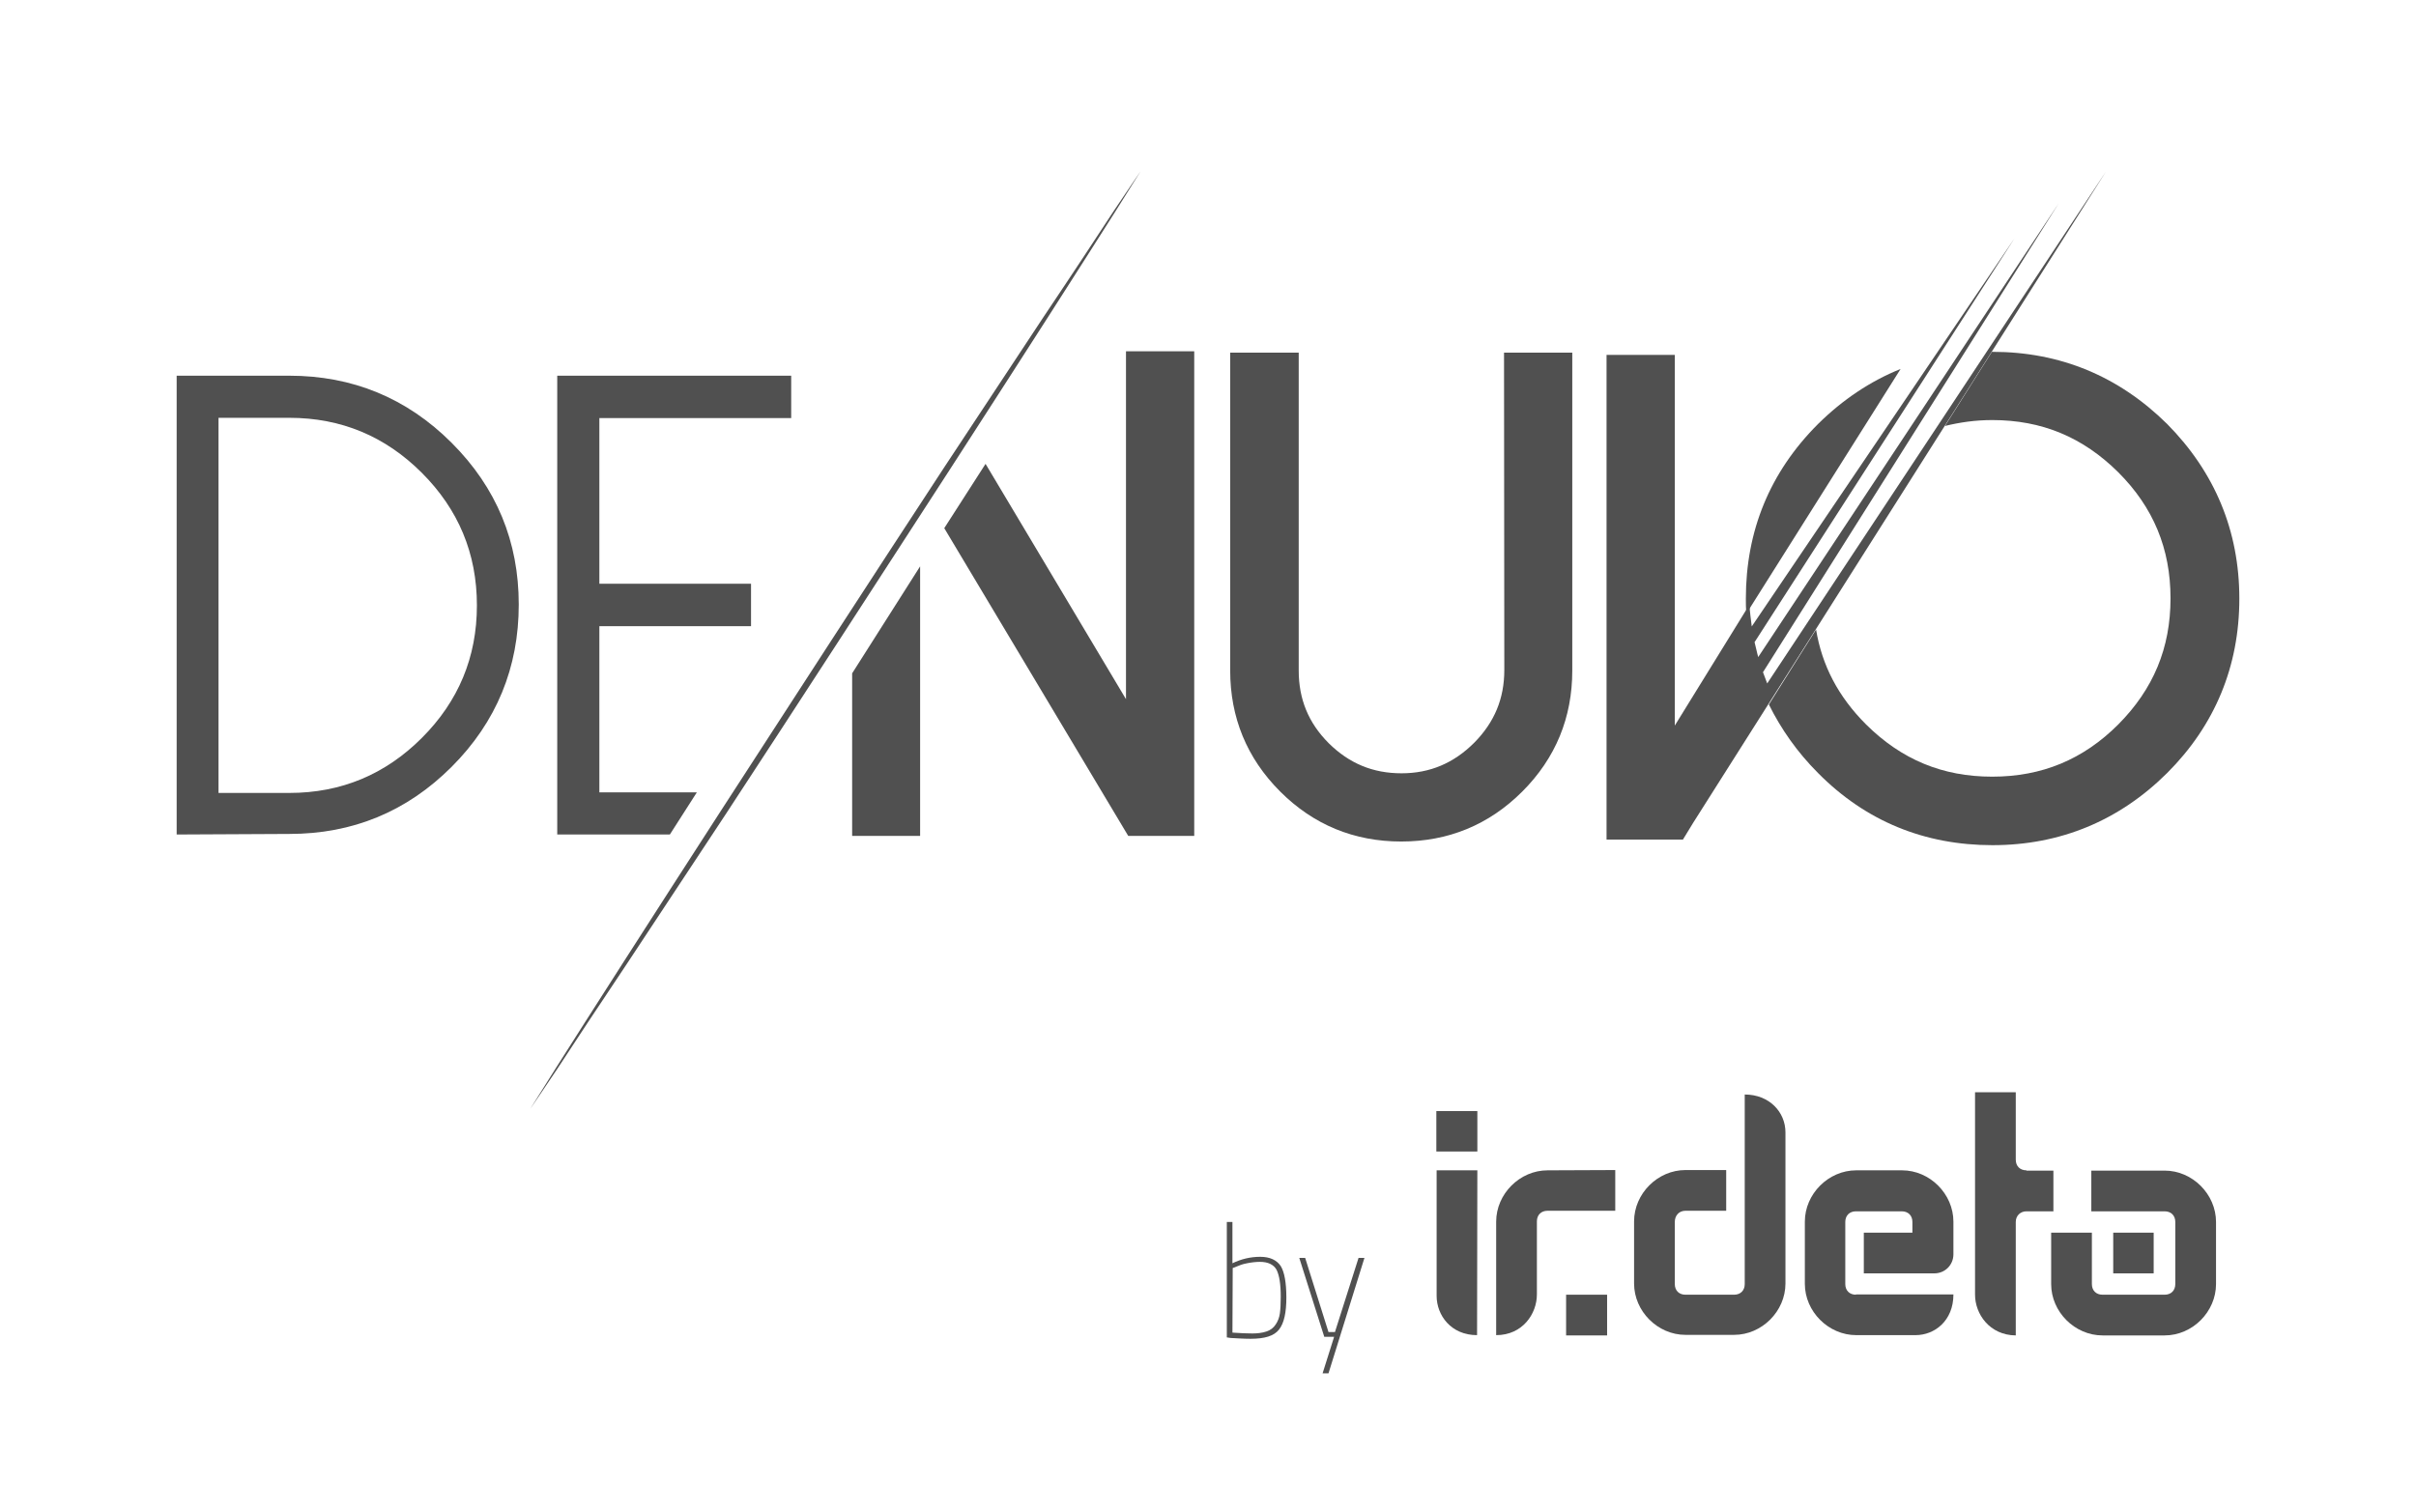
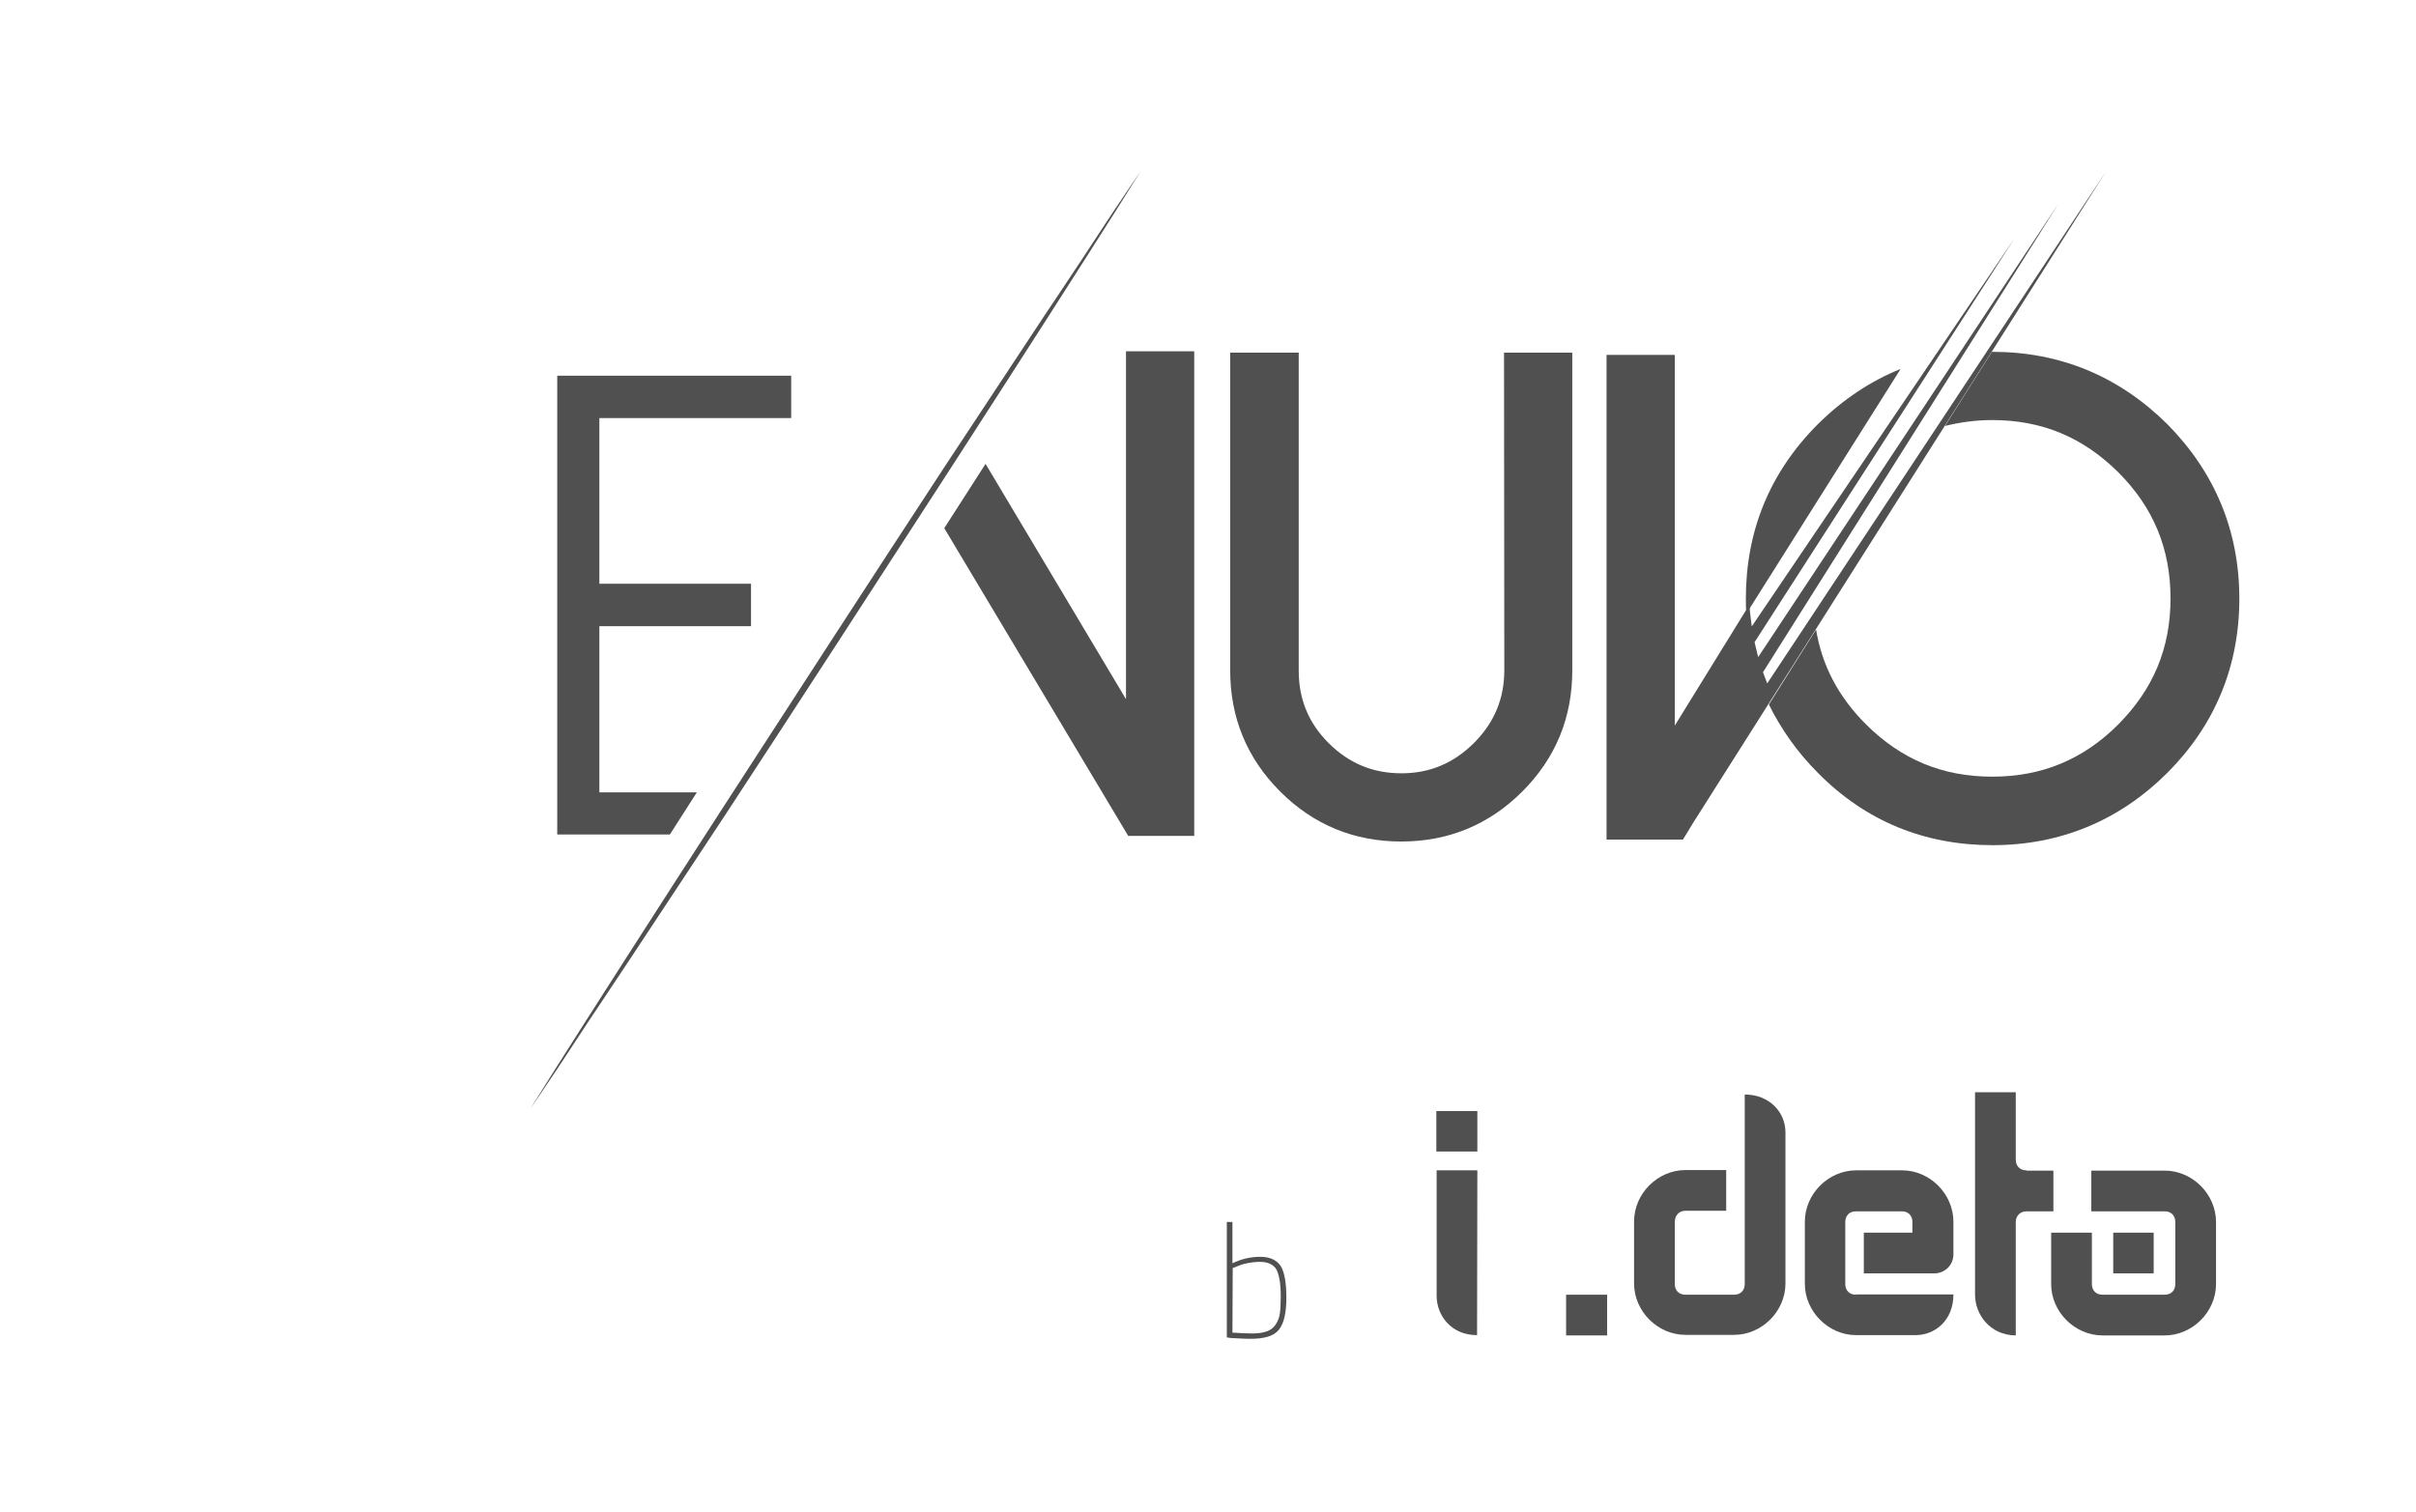
<svg xmlns="http://www.w3.org/2000/svg" version="1.1" id="Layer_1" x="0px" y="0px" viewBox="0 0 860.2 538.5" style="enable-background:new 0 0 860.2 538.5;" xml:space="preserve">
  <style type="text/css">
	.st0{fill:none;}
	.st1{fill:#505050;}
</style>
  <g>
    <rect class="st0" width="860.2" height="538.5" />
  </g>
  <g>
    <g>
      <g>
-         <polygon class="st1" points="303.4,239.8 303.4,297.7 327.6,297.7 327.6,201.7    " />
        <polygon class="st1" points="400.9,249 350.9,165.2 336.2,188.1 401.7,297.7 425.2,297.7 425.2,125.1 400.9,125.1    " />
      </g>
      <g>
-         <path class="st1" d="M62.9,297.2V133.8H103c22.4,0,41.8,7.9,57.8,23.9s23.9,35.2,23.9,57.6s-7.9,41.8-23.9,57.8     c-16,16-35.3,23.9-57.8,23.9L62.9,297.2L62.9,297.2z M77.8,282.4H103c18.5,0,34.2-6.6,47.2-19.6s19.6-28.7,19.6-47.2     s-6.6-34.2-19.6-47.2c-13-13-28.7-19.6-47.2-19.6H77.8V282.4z" />
        <polygon class="st1" points="248.1,282.2 213.4,282.2 213.4,223 267.4,223 267.4,207.9 213.4,207.9 213.4,148.9 281.7,148.9      281.7,133.8 198.4,133.8 198.4,297.2 238.5,297.2    " />
      </g>
      <path class="st1" d="M535.6,238.6c0,10.2-3.5,18.6-10.7,25.9c-7.3,7.3-15.8,10.9-25.9,10.9c-10.2,0-18.6-3.5-25.9-10.7    c-7.3-7.3-10.7-15.8-10.7-25.9V125.6H438v113.2c0,16.7,5.9,31.2,17.8,43.1s26.4,17.8,43.1,17.8s31.2-5.9,43.1-17.8    c11.9-11.9,17.8-26.4,17.8-43.1V125.6h-24.3L535.6,238.6L535.6,238.6z" />
      <g>
        <path class="st1" d="M676.7,131.4c-10.7,4.3-20.6,10.9-29.4,19.6c-17.2,17.2-25.7,38.1-25.7,62.2c0,1.8,0,3.5,0.2,5.3     L676.7,131.4z" />
        <path class="st1" d="M771.6,151c-17.2-17-38.1-25.7-62.2-25.7h-0.2l-16.7,26.4c5.3-1.3,10.9-2.1,16.8-2.1     c17.7,0,32.3,6.1,44.9,18.6c12.5,12.5,18.6,27.2,18.6,44.9s-6.1,32.3-18.6,44.9c-12.5,12.5-27.2,18.6-44.9,18.6     s-32.3-6.1-44.9-18.6c-9.9-9.9-15.7-21-17.8-33.8l-16.8,26.7c4.3,8.7,10.1,17,17.5,24.4c17,17.2,38,25.7,62.1,25.7     c24.1,0,45.1-8.7,62.2-25.7c17-17,25.7-38,25.7-62.1C797.3,189.1,788.6,168.2,771.6,151z" />
      </g>
      <path class="st1" d="M749.8,61.1L629.2,243.4c-0.5-1.3-1-2.6-1.5-4L733,72.4L626,234c-0.5-1.7-0.8-3.5-1.3-5.3l92.6-143.9    l-93.6,138.3c-0.3-2.5-0.7-5.1-0.8-7.8l-26.6,43.1v-132H572V299h27.2l3.6-5.9L749.8,61.1z" />
      <g>
        <path class="st1" d="M188.8,394.9c0,0,3.3-5.3,9.1-14.5c5.8-9.2,14.2-22.3,24.3-38.1c10.1-15.7,21.8-34,34.5-53.6     c12.7-19.6,26.2-40.4,39.8-61.4c13.5-20.8,27.2-41.8,39.9-61.2c12.9-19.5,24.8-37.6,35.2-53.3c10.4-15.5,19-28.6,24.9-37.6     c6.1-9.1,9.6-14.2,9.6-14.2s-3.3,5.3-9.1,14.5c-5.8,9.2-14.2,22.3-24.3,38.1c-10.1,15.7-21.8,34-34.5,53.6s-26.2,40.4-39.8,61.4     c-13.5,20.8-27.2,41.8-39.9,61.2c-12.9,19.5-24.8,37.6-35.2,53.3c-10.4,15.5-19,28.6-24.9,37.6     C192.3,389.8,188.8,394.9,188.8,394.9z" />
      </g>
    </g>
    <g>
      <g>
        <path class="st1" d="M438.8,449.9c3.1-1.5,6.4-2.3,9.9-2.3c3.5,0,5.9,1.2,7.3,3.3c1.3,2.1,2,5.9,2,11.2c0,5.3-0.8,9.1-2.6,11.4     c-1.8,2.3-5.1,3.3-10.2,3.3c-2.6,0-5-0.2-7.1-0.3l-1.3-0.2v-41.1h2L438.8,449.9L438.8,449.9L438.8,449.9z M438.8,474.6     c3,0.2,5.3,0.3,7.1,0.3c1.8,0,3.5-0.2,5-0.7c1.5-0.5,2.5-1.3,3.3-2.5c0.8-1.2,1.3-2.5,1.5-4c0.2-1.5,0.3-3.5,0.3-5.9     c0-4.5-0.5-7.6-1.5-9.6c-1-1.8-3-2.8-5.9-2.8c-1.5,0-3.1,0.2-4.6,0.5c-1.7,0.3-2.8,0.8-3.8,1.2l-1.3,0.5L438.8,474.6L438.8,474.6     z" />
-         <path class="st1" d="M462.6,448h2.1l8.3,26.4h2.3l8.4-26.4h2.1L473,489.1h-2.1l4.1-13h-3.5L462.6,448z" />
      </g>
      <path class="st1" d="M744.6,431.4h26.1c2.3,0,3.8,1.5,3.8,3.8v22.1c0,2.3-1.5,3.8-3.8,3.8h-22.1c-2.3,0-3.8-1.5-3.8-3.8V439h-14.5    v18.3c0,9.9,8.4,18.3,18.3,18.3h22.1c9.9,0,18.3-8.4,18.3-18.3v-22.1c0-9.9-8.4-18.3-18.3-18.3h-26.1V431.4L744.6,431.4z" />
-       <path class="st1" d="M551,416.8c-9.9,0-18.3,8.4-18.3,18.3v40.4c9.4,0,14.5-7.6,14.5-14.5V435c0-2.3,1.5-3.8,3.8-3.8h24.1v-14.5    L551,416.8L551,416.8z" />
      <path class="st1" d="M635.7,403.3c0-7.3-5.8-13.5-14.5-13.5v67.5c0,2.3-1.5,3.8-3.8,3.8h-17.3c-2.3,0-3.8-1.5-3.8-3.8v-22.1    c0-2.3,1.5-4,3.8-4h14.5v-14.5h-14.5c-9.9,0-18.3,8.4-18.3,18.3v22.1c0,9.9,8.4,18.3,18.3,18.3h17.3c9.9,0,18.3-8.4,18.3-18.3    V403.3L635.7,403.3z" />
      <polygon class="st1" points="526,395.7 511.4,395.7 511.4,410.1 526,410.1   " />
      <path class="st1" d="M526,416.8h-14.5v44.7c0,6.9,5.1,14,14.4,14L526,416.8L526,416.8z" />
      <path class="st1" d="M721.5,416.8c-2.3,0-3.8-1.5-3.8-3.8V389h-14.5v72.1c0,6.8,5.1,14.4,14.5,14.5l0,0v-17.3l0,0v-23.1l0,0    c0-2.3,1.7-3.8,3.8-3.8h9.6v-14.5H721.5L721.5,416.8z" />
      <path class="st1" d="M660.8,461.1c-2.3,0-3.8-1.5-3.8-3.8v-22.1c0-2.3,1.5-3.8,3.8-3.8h16.3c2.3,0,3.8,1.5,3.8,3.8    c0,0,0,2.3,0,3.8c-2.3,0-17.3,0-17.3,0v14.5h25.1c3.8,0,6.8-3,6.8-6.8v-11.6c0-9.9-8.4-18.3-18.3-18.3h-16.3    c-9.9,0-18.3,8.4-18.3,18.3v22.1c0,9.9,8.4,18.3,18.3,18.3h21.1c6.8,0,13.5-5.1,13.5-14.5H660.8L660.8,461.1z" />
      <polygon class="st1" points="752.4,439 752.4,453.5 766.8,453.5 766.8,439   " />
      <polygon class="st1" points="557.6,461.1 557.6,475.6 572.2,475.6 572.2,461.1   " />
    </g>
  </g>
</svg>